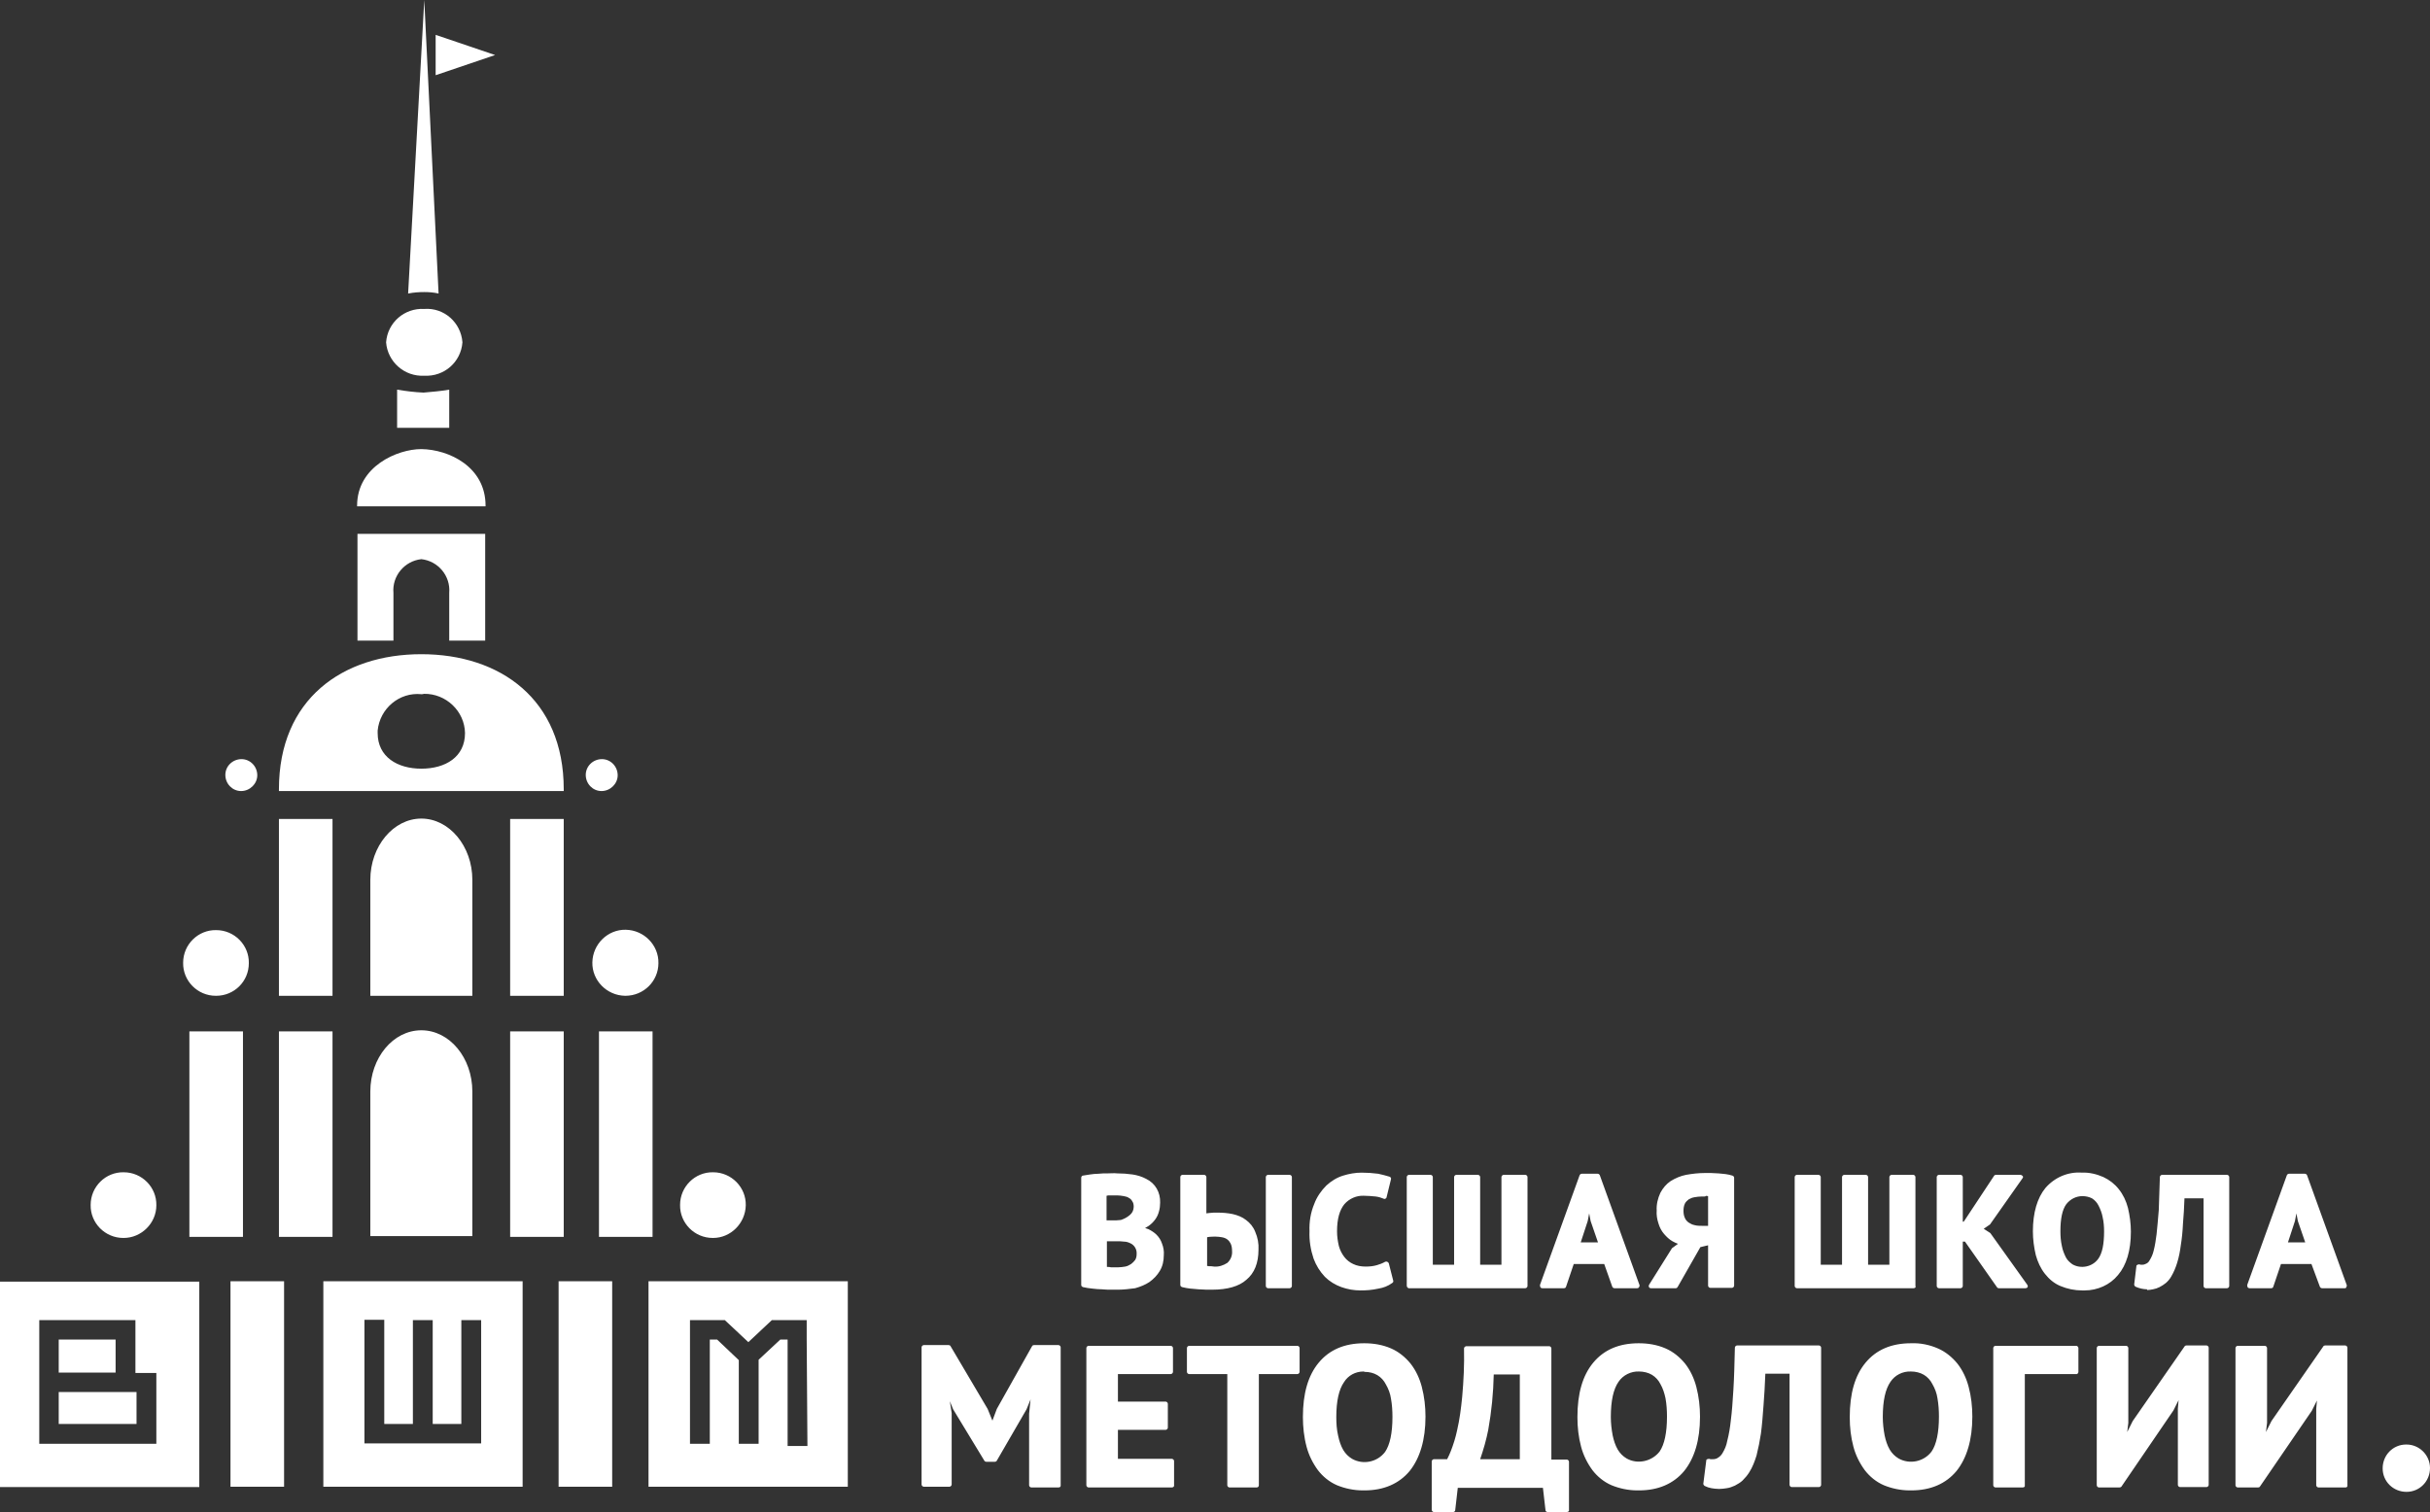
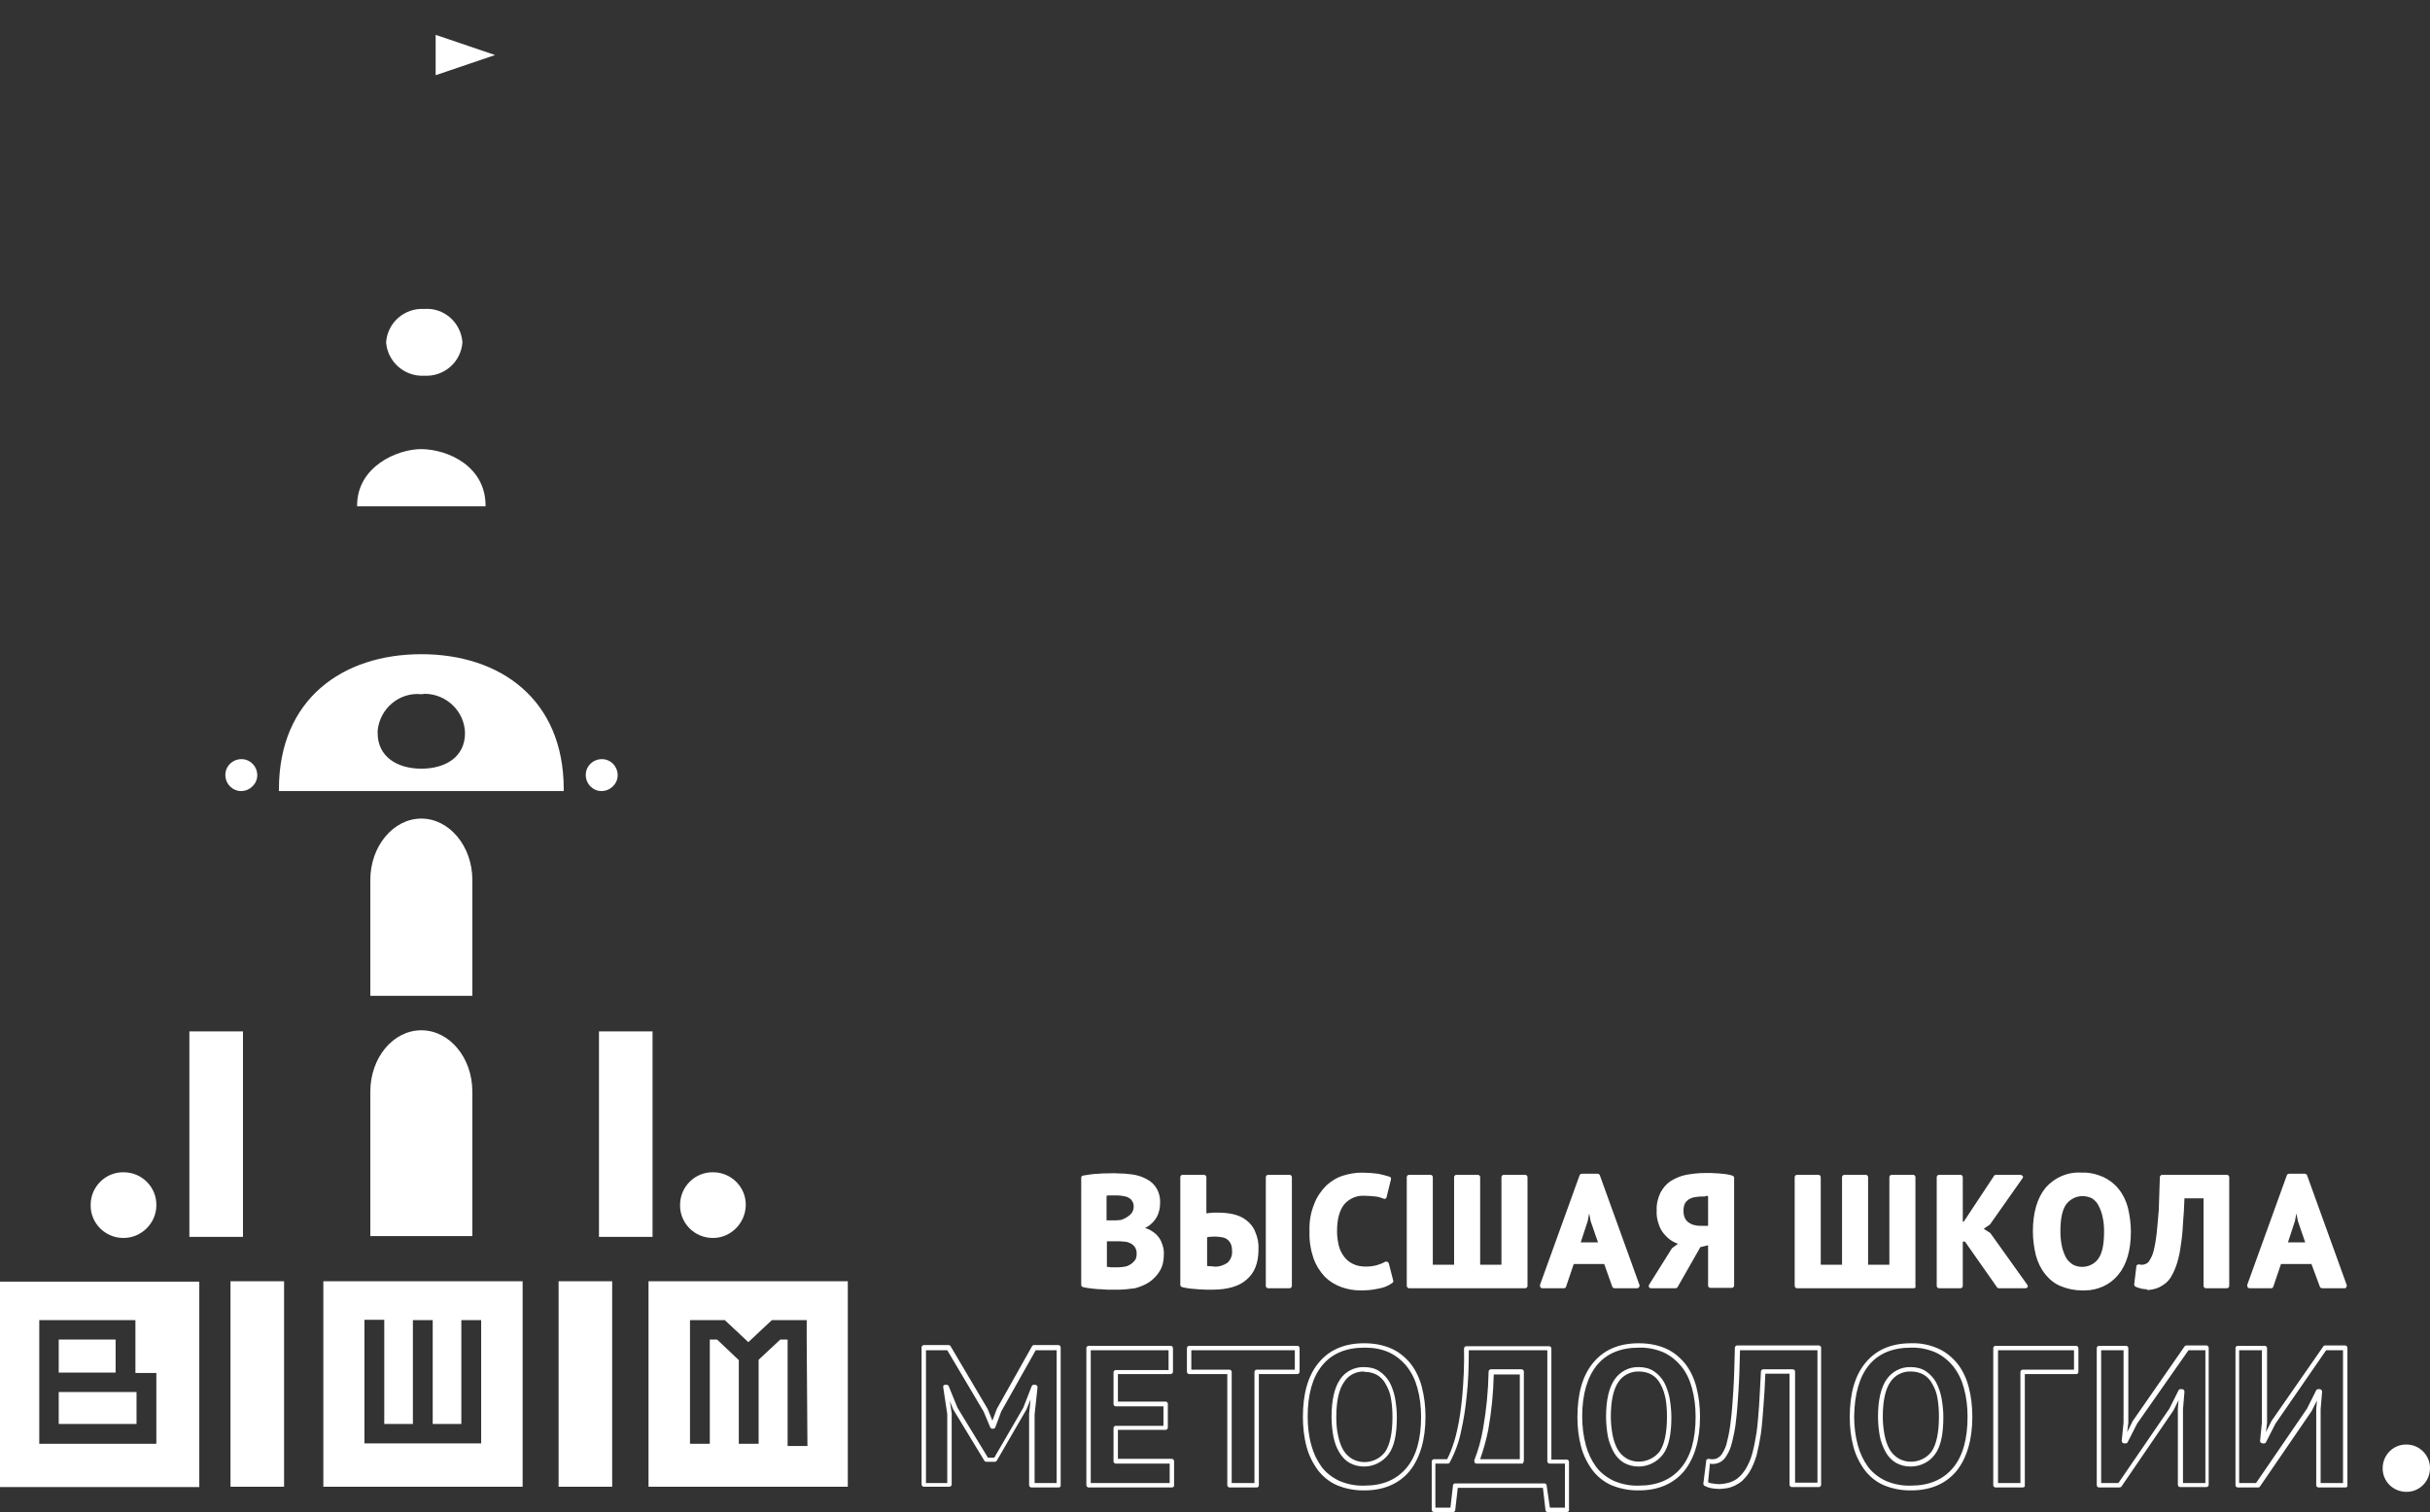
<svg xmlns="http://www.w3.org/2000/svg" id="лого" viewBox="0 0 662.1 412.1">
  <rect x="0" y="0" width="662.1" height="412.1" fill="#333333" stroke="none" />
  <style>.st0{fill:#fff}</style>
  <path id="Фигура_1" class="st0" d="M51.6 337.1h14.6v-56H51.6v56zm111.6 0h14.6v-56h-14.6v56zm40-8.6c.1-4.9-3.9-9-8.9-9-4.9-.1-9 3.9-9 8.9-.1 4.9 3.9 9 8.9 9h.1c4.8 0 8.8-4 8.9-8.9m-160.6 0c.1-4.9-3.9-9-8.9-9-4.9-.1-9 3.9-9 8.9-.1 4.9 3.9 9 8.9 9h.1c4.8 0 8.9-4 8.9-8.9m20.2 76.7h14.6v-56H62.8v56zm89.4 0h14.6v-56h-14.6v56z" />
  <path id="Эллипс_5" class="st0" d="M176.7 405.2v-56H231v56h-54.3zm43.1-40.1v-5.3h-9.5l-6.4 6-6.4-6H188v33.7h5.4v-28.4h2l5.9 5.6v22.8h5.4v-22.9l5.9-5.5h2v29h5.4l-.2-29zm-55.9-149.5c-2.4 0-4.3-2-4.3-4.4s2-4.3 4.4-4.3c2.4 0 4.3 2 4.3 4.4 0 2.3-2 4.3-4.4 4.3zm-87.9 0v-.5c0-24.6 17.4-36.8 38.8-36.8s38.8 12.2 38.8 36.8v.5H76zm38.8-26.4c-6-.6-11.3 3.9-11.9 9.9v.7c0 6.5 5.4 9.7 11.9 9.7 6.6 0 11.9-3.2 11.9-9.7-.1-6-5.2-10.8-11.2-10.7-.2.1-.4.1-.7.1zm3.9-179.7l16.2 5.5-16.2 5.5v-11zm7.3 83.8c-.4 5.4-5 9.4-10.4 9.1-5.4.3-10-3.8-10.4-9.1.4-5.4 5-9.4 10.4-9.1 5.4-.4 10 3.7 10.4 9.1zm6.3 44.5v.2h-35v-.2c0-10.7 11-15.4 17.5-15.4 7.5.1 17.5 4.8 17.5 15.4zm-66.6 77.8c-2.4 0-4.3-2-4.3-4.4s2-4.3 4.4-4.3c2.4 0 4.3 2 4.3 4.4 0 2.3-2 4.3-4.4 4.3zM0 349.3h54.3v56H0v-56zm10.7 15.8v28.4h31.9v-19.3h-5.7v-14.4H10.7v5.3zm20.8 9H16v-9h15.5v9zm5.7 14H16v-8.7h21.2v8.7zm63.7-148.3c0-9.2 6.3-16.7 13.9-16.7s13.9 7.5 13.9 16.7v31.6h-27.8v-31.6zm27.8 97.1h-27.8v-39.4c0-9.2 6.2-16.7 13.9-16.7s13.9 7.5 13.9 16.7v39.4zm13.7 68.3H88.1v-56h54.3v56zm-11.3-11.8v-33.6h-5.4v28.3h-7.8v-28.3h-5.4v28.3h-7.8v-28.4h-5.4v33.7h31.8z" />
-   <path id="Эллипс_4" class="st0" d="M67.8 262.5c.1-4.9-3.9-9-8.9-9-4.9-.1-9 3.9-9 8.9-.1 4.9 3.9 9 8.9 9h.1c4.9 0 8.9-3.9 8.9-8.9m8.2 8.9h14.6v-48.2H76v48.2zm0 65.7h14.6v-56H76v56zm46.4-162.5h9.8v-29.1H97.4v29.1h9.8v-13c-.4-4.6 3-8.7 7.6-9.2 4.6.5 8 4.6 7.6 9.2v13zm16.6 96.8h14.6v-48.2H139v48.2zm0 65.7h14.6v-56H139v56zm40.4-74.6c.1-4.9-3.9-9-8.9-9.1-4.9-.1-9 3.9-9.1 8.9-.1 4.9 3.9 9 8.9 9.1h.1c5 0 9-4 9-8.9m-57-145.9v-10.4c-2.3.4-4.7.6-7 .8-2.4-.1-4.8-.4-7.2-.8v10.4h14.2zM115.6 0l-4.4 80c1.5-.3 3-.4 4.4-.4 1.3 0 2.6.1 3.9.4l-3.9-80z" />
  <path id="Эллипс_3" class="st0" d="M662.1 400.1c0 3.6-2.8 6.5-6.4 6.5s-6.5-2.8-6.5-6.4c0-3.6 2.8-6.5 6.4-6.5h.1c3.5 0 6.4 2.9 6.4 6.4z" />
-   <path id="Эллипс_2_1_" class="st0" d="M281 385.4l.8-7.4h-.3l-2.3 6-8 13.9h-2.4l-8.5-14-2.4-5.9h-.3l1.1 7.4v19.5h-7v-37.4h6.8l10.1 17.1 1.8 4.3h.2l1.6-4.4 9.6-17h6.7v37.4H281v-19.5zm15.6-18H319v6.5h-15v8.7h13.7v6.5H304v9.1h15.3v6.5h-22.7v-37.3zm56.8 6.5h-11v30.9H335v-30.9h-11.1v-6.5h29.5v6.5zm2.3 12.2c0-6.2 1.4-11 4.2-14.4 2.8-3.4 6.7-5.1 11.9-5.1 2.4-.1 4.8.4 7.1 1.4 2 .9 3.7 2.2 5 4 1.4 1.8 2.4 3.9 3 6.1.7 2.6 1 5.3 1 8 0 6.2-1.4 11-4.2 14.4-2.8 3.4-6.7 5-11.9 5.1-2.5.1-4.9-.4-7.1-1.4-2-.9-3.7-2.2-5-4-1.4-1.8-2.4-3.9-2.9-6.1-.8-2.6-1.1-5.3-1.1-8zm7.8 0c0 1.7.1 3.5.5 5.2.3 1.4.8 2.8 1.5 4.1.6 1.1 1.5 2 2.6 2.7 3.3 1.9 7.5 1 9.8-2.1 1.4-2 2.2-5.3 2.2-9.9 0-1.7-.1-3.4-.5-5.1-.3-1.4-.7-2.8-1.4-4.1-.6-1.1-1.5-2.1-2.5-2.8-1.2-.7-2.5-1-3.8-1-2.4-.1-4.8 1.1-6.1 3.1-1.6 2.2-2.3 5.5-2.3 9.9zm63.4 25.4h-5.2l-.8-6.7h-24.3l-.8 6.7h-5.2v-13.2h4c.5-.8.9-1.7 1.2-2.6.7-1.9 1.3-3.8 1.7-5.7.7-3.1 1.2-6.2 1.5-9.3.4-4.4.6-8.8.5-13.2h22.6v30.9h4.8v13.1zm-12.2-13.2v-24.4h-8.4c-.1 5.2-.6 10.4-1.5 15.6-.5 3-1.3 6-2.5 8.8h12.4zm15.8-12.2c0-6.2 1.4-11 4.2-14.4s6.7-5.1 11.9-5.1c2.4-.1 4.8.4 7.1 1.4 2 .9 3.7 2.2 5 4 1.4 1.8 2.4 3.9 3 6.1.7 2.6 1 5.3 1 8 0 6.2-1.4 11-4.2 14.4-2.8 3.4-6.7 5-11.9 5.1-2.5.1-4.9-.4-7.1-1.4-2-.9-3.7-2.2-5-4-1.4-1.8-2.4-3.9-2.9-6.1-.8-2.6-1.1-5.3-1.1-8zm7.8 0c0 1.7.1 3.5.5 5.2.3 1.4.8 2.8 1.5 4.1.6 1.1 1.5 2 2.6 2.7 3.3 1.9 7.5 1 9.8-2.1 1.4-2 2.2-5.3 2.2-9.9 0-1.7-.1-3.4-.5-5.1-.3-1.4-.7-2.8-1.4-4.1-.6-1.1-1.5-2.1-2.5-2.8-1.2-.7-2.5-1-3.8-1-2.4-.1-4.8 1.1-6.1 3.1-1.6 2.2-2.3 5.5-2.3 9.9zm50.2-12.2h-8.1c-.1 3.4-.3 6.5-.5 9.2-.2 2.8-.4 5.3-.7 7.5-.3 2-.7 4-1.2 5.9-.4 1.6-1.1 3.1-1.9 4.4-.5.8-1 1.4-1.7 2-.6.5-1.3.9-2 1.3-.6.3-1.3.5-2 .7-.6.1-1.2.2-1.9.2s-1.4-.1-2.1-.2c-.6-.1-1.1-.3-1.6-.6l.8-6.3c.2.1.4.1.6.2.2 0 .4.1.6.1.6 0 1.2-.2 1.7-.4.6-.3 1.1-.8 1.4-1.4.7-1.1 1.1-2.2 1.4-3.4.5-1.9.8-3.8 1.1-5.8.3-2.4.6-5.2.7-8.4.2-3.3.3-7.1.4-11.4h22.3v37.4h-7.4l.1-31zm16.1 12.2c0-6.2 1.4-11 4.2-14.4s6.7-5.1 11.9-5.1c2.4-.1 4.8.4 7.1 1.4 2 .9 3.7 2.2 5 4 1.4 1.8 2.4 3.9 3 6.1.7 2.6 1 5.3 1 8 0 6.2-1.4 11-4.2 14.4-2.8 3.4-6.7 5-11.9 5.1-2.5.1-4.9-.4-7.1-1.4-2-.9-3.7-2.2-5-4-1.4-1.8-2.4-3.9-2.9-6.1-.8-2.6-1.1-5.3-1.1-8zm7.8 0c0 1.7.1 3.5.5 5.2.3 1.4.8 2.8 1.5 4.1.6 1.1 1.5 2 2.6 2.7 3.3 1.9 7.5 1 9.8-2.1 1.4-2 2.2-5.3 2.2-9.9 0-1.7-.1-3.4-.5-5.1-.3-1.4-.7-2.8-1.4-4.1-.6-1.1-1.5-2.1-2.5-2.8-1.2-.7-2.5-1-3.8-1-2.4-.1-4.8 1.1-6.1 3.1-1.6 2.2-2.3 5.5-2.3 9.9zm53.3-12.2h-14.6v30.9h-7.4v-37.4h22v6.5zm28.3 10.2l.4-4.9h-.3l-2.5 5-14.1 20.6h-5.6v-37.4h7.4v20.4l-.5 5h.3l2.6-5.2 14.1-20.2h5.5v37.4H594v-20.7zm37.7 0l.4-4.9h-.3l-2.5 5-14.1 20.6h-5.6v-37.4h7.4v20.4l-.5 5h.3l2.6-5.2 14.1-20.2h5.5v37.4h-7.4l.1-20.7z" />
  <path class="st0" d="M426.9 412.1h-5.2c-.3 0-.6-.2-.6-.5l-.7-6.1h-23.2l-.7 6.1c0 .3-.3.5-.6.5h-5.2c-.3 0-.6-.3-.6-.6v-13.2c0-.3.3-.6.6-.6h3.6c.4-.7.7-1.5 1-2.2.7-1.8 1.3-3.7 1.7-5.6.7-3 1.1-6.1 1.4-9.2.4-4.4.6-8.8.5-13.2 0-.2.1-.3.2-.4.1-.1.3-.2.4-.2h22.6c.3 0 .6.3.6.6v30.3h4.2c.3 0 .6.3.6.6v13.2c.1.2-.2.5-.6.5zm-4.6-1.2h4.1v-12h-4.2c-.3 0-.6-.3-.6-.6V368h-21.4c0 4.2-.1 8.5-.6 12.7-.3 3.1-.8 6.3-1.5 9.4-.4 2-1 3.9-1.8 5.8-.4.9-.8 1.8-1.3 2.7-.1.2-.3.3-.5.3h-3.4v12h4.1l.7-6.1c0-.3.3-.5.6-.5h24.3c.3 0 .6.2.6.5l.9 6.1zm98-4.7c-2.4 0-4.8-.5-7-1.4-2.1-.9-3.9-2.4-5.2-4.1-1.4-1.9-2.5-4.1-3.1-6.4-.7-2.6-1-5.3-1-8v-.1c0-6.4 1.4-11.3 4.3-14.8s7-5.3 12.4-5.3c2.5-.1 5 .4 7.3 1.4 2.1.9 3.9 2.4 5.3 4.1 1.5 1.9 2.5 4.1 3.1 6.4.7 2.6 1 5.4 1 8.1 0 6.3-1.5 11.3-4.3 14.8-2.9 3.5-7.1 5.3-12.3 5.3h-.5zM505.2 386s0 .1 0 0c0 2.7.3 5.3 1 7.9.6 2.2 1.5 4.1 2.8 5.9 1.2 1.6 2.9 2.9 4.8 3.8 2.1.9 4.5 1.4 6.9 1.3 4.9 0 8.7-1.6 11.4-4.8 2.7-3.2 4-7.9 4-14 0-2.6-.3-5.3-1-7.8-.6-2.2-1.5-4.1-2.9-5.9-1.3-1.6-2.9-2.9-4.8-3.8-2.1-.9-4.5-1.4-6.8-1.3-4.9 0-8.8 1.6-11.4 4.8-2.6 3.2-3.9 7.9-4 13.9zm-59.1 20.2c-2.4 0-4.8-.5-7-1.4-2.1-.9-3.9-2.4-5.2-4.1-1.4-1.9-2.5-4.1-3.1-6.4-.7-2.6-1-5.3-1-8v-.1c0-6.4 1.4-11.3 4.3-14.8s7-5.3 12.4-5.3c2.5 0 5 .4 7.3 1.4 2.1.9 3.9 2.4 5.3 4.1 1.5 1.9 2.5 4.1 3.1 6.4.7 2.7 1 5.4 1 8.1 0 6.4-1.5 11.3-4.3 14.8-2.9 3.5-7.1 5.3-12.3 5.3h-.5zm-15-20.2s0 .1 0 0c0 2.7.3 5.3 1 7.9.6 2.2 1.5 4.1 2.8 5.9 1.2 1.6 2.9 2.9 4.8 3.8 2.1.9 4.5 1.4 6.9 1.3 4.9 0 8.7-1.6 11.4-4.8 2.7-3.2 4-7.9 4-14 0-2.6-.3-5.3-1-7.8-.6-2.2-1.5-4.2-2.9-5.9-1.3-1.6-2.9-2.9-4.8-3.8-2.1-.9-4.5-1.4-6.8-1.3-4.9 0-8.8 1.6-11.4 4.8-2.6 3.2-4 7.9-4 13.9zm-59.8 20.2c-2.4 0-4.8-.5-7-1.4-2.1-.9-3.9-2.4-5.2-4.1-1.4-1.9-2.5-4.1-3.1-6.4-.7-2.6-1-5.4-1-8.1 0-6.4 1.4-11.3 4.3-14.8s7-5.3 12.4-5.3c2.5 0 5 .4 7.3 1.4 2.1.9 3.9 2.4 5.3 4.1 1.5 1.9 2.5 4.1 3.1 6.4.7 2.7 1 5.4 1 8.1 0 6.3-1.5 11.3-4.3 14.8-2.9 3.5-7.1 5.3-12.3 5.3h-.5zm.8-38.9h-.4c-4.9 0-8.8 1.6-11.4 4.8-2.7 3.2-4 8-4 14 0 2.6.3 5.3 1 7.8.6 2.2 1.5 4.1 2.8 5.9 1.2 1.6 2.9 2.9 4.8 3.8 2.1.9 4.5 1.4 6.9 1.3 4.9 0 8.7-1.6 11.4-4.8 2.7-3.2 4-7.9 4-14 0-2.6-.3-5.3-1-7.8-.6-2.2-1.5-4.1-2.9-5.9-1.3-1.6-2.9-2.9-4.8-3.8-2-.9-4.2-1.3-6.4-1.3zm96.2 38.5c-.7 0-1.4-.1-2-.2-.6-.1-1.2-.3-1.8-.6-.2-.1-.4-.4-.4-.6l.8-6.3c0-.2.1-.4.3-.4.2-.1.4-.1.5-.1.2.1.4.1.5.1h.5c.5 0 1-.1 1.4-.4.5-.3.9-.7 1.2-1.2.6-1 1.1-2.1 1.3-3.3.5-1.9.8-3.8 1-5.7.3-2.3.5-5.1.7-8.4.2-3.2.3-7.1.4-11.4 0-.3.3-.6.6-.6h22.3c.3 0 .6.3.6.6v37.4c0 .3-.3.6-.6.6h-7.4c-.3 0-.6-.3-.6-.6v-30.3H481c-.1 3.1-.3 6-.5 8.7-.2 2.8-.4 5.3-.7 7.6-.3 2-.7 4-1.2 6-.5 1.6-1.1 3.2-2 4.6-.5.8-1.1 1.5-1.8 2.2-.6.6-1.4 1-2.1 1.4-.7.3-1.4.6-2.2.7-.7.1-1.3.2-2 .2h-.2zm-2.9-1.8c.4.1.7.3 1.1.3.6.1 1.3.2 1.9.2.6 0 1.2-.1 1.8-.2.6-.1 1.3-.3 1.9-.6.7-.3 1.3-.7 1.8-1.2.6-.5 1.1-1.2 1.6-1.9.8-1.3 1.5-2.8 1.9-4.3.5-1.9.9-3.9 1.2-5.8.3-2.2.5-4.7.7-7.5.2-2.8.3-5.9.5-9.2 0-.3.3-.6.6-.6h8c.1 0 .3 0 .4.1.2.1.3.3.3.5v30.3h6.1V368h-21.1c-.1 4.1-.2 7.7-.4 10.8-.2 3.3-.4 6.1-.7 8.5-.2 2-.6 3.9-1.1 5.9-.3 1.3-.8 2.5-1.5 3.6-.4.7-1 1.3-1.7 1.7-.6.3-1.3.5-2 .5-.3 0-.5 0-.8-.1l-.5 5.1zm112.1 1.4h-5.6c-.3 0-.6-.3-.6-.6v-37.4c0-.3.3-.6.6-.6h7.4c.3 0 .6.3.6.6v20.4l-.3 2.5 1.5-3 14.1-20.3c.1-.2.3-.3.5-.3h5.5c.3 0 .6.3.6.6v37.4c0 .3-.3.6-.6.6H594c-.3 0-.6-.3-.6-.6v-20.8l.2-2.3-1.4 2.8-14.2 20.8c-.1.1-.3.2-.5.2zm-4.9-1.2h4.6l13.9-20.3 2.5-5c.1-.2.3-.3.6-.3h.3c.2 0 .3.1.5.2.1.1.2.3.2.5l-.4 4.8v20.1h6.1V368h-4.6l-14 20-2.6 5.1c-.1.2-.3.3-.6.3h-.3c-.2 0-.3-.1-.5-.2-.1-.1-.2-.3-.2-.5l.5-5V368h-6.1v36.2zm-21.5 1.2h-7.4c-.3 0-.6-.3-.6-.6v-37.4c0-.3.3-.6.6-.6h22c.3 0 .6.3.6.6v6.5c0 .3-.2.5-.4.6h-14.2v30.3c.1.4-.2.6-.6.6zm-6.7-1.2h6.1v-30.3c0-.3.3-.6.6-.6h14V368h-20.7v36.2zm-256 1.2H281c-.3 0-.6-.3-.6-.6v-19.5l.4-3.9-1.1 2.7-8.1 14c-.1.2-.3.3-.5.3h-2.4c-.2 0-.4-.1-.5-.3l-8.5-14-.9-2.2.5 3.2v19.5c0 .3-.3.6-.6.6h-7c-.3 0-.6-.3-.6-.6v-37.4c0-.3.3-.6.6-.6h6.8c.2 0 .4.1.5.3l10.1 17.1 1.3 3.2 1.2-3.2 9.6-17.1c.1-.2.3-.3.5-.3h6.7c.3 0 .6.3.6.6v37.4c.1.6-.2.8-.6.8zm-6.7-1.2h6.2V368h-5.7l-9.4 16.7-1.6 4.3c-.1.2-.3.4-.6.4h-.2c-.3 0-.5-.2-.6-.4l-1.8-4.3-9.9-16.7h-5.8v36.2h5.8v-18.8l-1.1-7.3c0-.2 0-.4.1-.5.1-.1.3-.2.5-.2h.3c.3 0 .5.2.6.4l2.4 5.9 8.3 13.6h1.7l7.9-13.6 2.3-5.9c.1-.2.3-.4.6-.4h.3c.2 0 .3.1.5.2.1.1.2.3.2.5l-.8 7.4v18.7zm357.4 1.2h-7.4c-.3 0-.6-.3-.6-.6V384l.2-2.3-1.4 2.8-14.1 20.6c-.1.2-.3.3-.5.3h-5.6c-.3 0-.6-.3-.6-.6v-37.4c0-.3.3-.6.6-.6h7.4c.3 0 .6.3.6.6v20.4l-.3 2.5 1.5-3L633 367c.1-.2.3-.3.5-.3h5.5c.3 0 .6.3.6.6v37.4c.1.5-.2.7-.5.7zm-6.8-1.2h6.1V368h-4.6L620 388l-2.6 5.1c-.1.2-.3.3-.6.3h-.3c-.2 0-.3-.1-.5-.2-.1-.1-.2-.3-.2-.5l.5-5V368h-6.2v36.2h4.6l13.9-20.3 2.5-5c.1-.2.3-.3.6-.3h.3c.2 0 .3.1.5.2.1.1.2.3.2.5l-.4 4.8v20.1zm-289.9 1.2H335c-.3 0-.6-.3-.6-.6v-30.3H324c-.3 0-.6-.3-.6-.6v-6.5c0-.3.3-.6.6-.6h29.5c.3 0 .6.3.6.6v6.5c0 .3-.3.6-.6.6H343v30.3c0 .4-.3.6-.6.6zm-6.8-1.2h6.2v-30.3c0-.3.3-.6.6-.6h10.4V368h-28.2v5.3H335c.3 0 .6.3.6.6v30.3zm-16.3 1.2h-22.7c-.3 0-.6-.3-.6-.6v-37.4c0-.3.3-.6.6-.6H319c.3 0 .6.3.6.6v6.5c0 .3-.3.6-.6.6h-14.4v7.5h13c.3 0 .6.3.6.6v6.5c0 .3-.3.6-.6.6h-13v7.9h14.7c.3 0 .6.3.6.6v6.5c.1.4-.2.7-.6.7zm-22-1.2h21.4v-5.3H304c-.3 0-.6-.3-.6-.6v-9.1c0-.3.3-.6.6-.6h13v-5.3h-13c-.3 0-.6-.3-.6-.6V374c0-.3.3-.6.6-.6h14.4V368h-21.2v36.2zm149.2-4.5c-1.4 0-2.7-.3-4-1-1.2-.7-2.1-1.7-2.8-2.9-.7-1.3-1.3-2.8-1.6-4.3-.3-1.7-.5-3.5-.5-5.3v-.1c0-4.5.8-7.9 2.3-10.1 1.5-2.2 4-3.5 6.6-3.4 1.4 0 2.9.3 4.1 1.1 1.2.8 2.1 1.8 2.8 3 .7 1.3 1.2 2.8 1.5 4.3.3 1.7.5 3.5.5 5.2 0 4.7-.7 8.1-2.3 10.2-1.6 2.1-4.1 3.3-6.6 3.3zm-7.6-13.5c0 1.7.2 3.4.5 5 .3 1.4.7 2.7 1.4 3.9.6 1 1.4 1.8 2.4 2.4 3 1.7 6.9.8 9-1.9 1.3-1.9 2-5.1 2-9.5 0-1.7-.1-3.3-.4-5-.3-1.4-.7-2.7-1.4-3.9-.5-1-1.3-1.9-2.3-2.5-1-.6-2.3-.9-3.5-.9-2.2-.1-4.4 1-5.6 2.8-1.4 2-2.1 5.2-2.1 9.6 0-.1 0 0 0 0zm81.7 13.5c-1.4 0-2.7-.3-4-1-1.2-.7-2.1-1.7-2.8-2.9-.7-1.3-1.3-2.8-1.6-4.3-.3-1.7-.5-3.5-.5-5.3v-.1c0-4.5.8-7.9 2.3-10.1 1.5-2.2 4-3.5 6.6-3.4 1.4 0 2.9.3 4.1 1.1 1.2.8 2.1 1.8 2.8 3 .7 1.3 1.2 2.8 1.5 4.3.3 1.7.5 3.4.5 5.2 0 4.7-.7 8.1-2.3 10.2-1.5 2.1-4 3.3-6.6 3.3zm-7.6-13.5c0 1.7.2 3.4.5 5 .3 1.4.7 2.7 1.4 3.9.6 1 1.4 1.8 2.4 2.4 3 1.7 6.9.9 9-1.9 1.3-1.9 2-5.1 2-9.5 0-1.7-.1-3.3-.4-5-.2-1.4-.7-2.7-1.4-3.9-.5-1-1.3-1.9-2.3-2.5-1-.6-2.3-.9-3.5-.9-2.3-.1-4.4 1-5.6 2.8-1.4 2-2.1 5.2-2.1 9.6 0-.1 0 0 0 0zm-141.3 13.5c-1.4 0-2.7-.3-4-1-1.2-.7-2.1-1.7-2.8-2.9-.8-1.3-1.3-2.8-1.6-4.3-.3-1.7-.5-3.5-.5-5.3 0-4.6.8-8 2.3-10.2 1.4-2.2 4-3.5 6.6-3.4 1.4 0 2.9.3 4.1 1.1 1.2.8 2.1 1.8 2.8 3 .7 1.3 1.2 2.8 1.5 4.3.3 1.7.5 3.5.5 5.2 0 4.7-.7 8.1-2.3 10.2-1.6 2.1-4.1 3.3-6.6 3.3zm-.2-25.9c-2.2 0-4.2 1.1-5.3 2.9-1.4 2-2.1 5.2-2.1 9.5 0 1.7.1 3.4.5 5.1.3 1.4.7 2.7 1.4 3.9.6 1 1.4 1.8 2.4 2.4 3 1.7 6.9.9 9-1.9 1.3-1.9 2-5.1 2-9.5 0-1.7-.1-3.3-.4-5-.2-1.4-.7-2.7-1.4-3.9-.5-1-1.3-1.9-2.3-2.5-1-.6-2.2-.9-3.5-.9-.1-.1-.2-.1-.3-.1zm43.2 25.1h-12.4c-.2 0-.4-.1-.5-.3-.1-.2-.1-.4-.1-.6 1.1-2.8 1.9-5.7 2.4-8.7.9-5.1 1.4-10.3 1.5-15.5 0-.3.3-.6.6-.6h8.4c.3 0 .6.3.6.6v24.4c0 .2-.1.3-.2.4.1.2-.1.3-.3.3zm-11.4-1.2h10.8v-23.1H407c-.1 5-.6 10.1-1.5 15.1-.5 2.6-1.3 5.4-2.2 8z" />
  <path id="Эллипс_1_1_" class="st0" d="M315.4 327.7c0 .7-.1 1.5-.3 2.2-.2.7-.5 1.4-.9 2-.5.6-1 1.2-1.7 1.6-.8.5-1.6.9-2.5 1v.3c.8.1 1.7.4 2.4.7.8.3 1.4.8 2 1.4.6.6 1 1.4 1.4 2.2.4 1 .5 2 .5 3 0 1.4-.3 2.8-1 4-.6 1.1-1.6 2-2.6 2.7-1.2.7-2.4 1.3-3.8 1.6-1.4.3-2.9.5-4.3.5h-1.9c-.8 0-1.6 0-2.4-.1-.9 0-1.8-.1-2.7-.2-.8-.1-1.7-.2-2.5-.4V321c.5-.1 1.2-.2 1.9-.3.7-.1 1.5-.2 2.3-.2s1.6-.1 2.5-.1h2.5c1.4 0 2.7.1 4.1.3 1.2.2 2.4.6 3.6 1.1 2.2 1.1 3.6 3.4 3.4 5.9zm-12.6 5.5h1.4c.4 0 .9-.1 1.3-.1 1-.3 2-.8 2.8-1.5.8-.7 1.2-1.6 1.2-2.7 0-.6-.1-1.3-.4-1.8-.3-.5-.7-.9-1.1-1.1-.5-.3-1-.5-1.6-.6-.6-.1-1.3-.2-1.9-.2h-2.1c-.5 0-1 .1-1.5.1v7.9h1.9zm1.9 12.8c.7 0 1.4-.1 2.1-.3.6-.2 1.2-.4 1.8-.8.5-.3.9-.8 1.2-1.3.3-.6.5-1.2.5-1.9.1-1.5-.7-2.8-2-3.4-.6-.3-1.3-.5-2-.6-.7-.1-1.5-.1-2.2-.1H301v8.1c.2.1.5.1.7.1.3 0 .6 0 1 .1h1.1c.3.1.6.1.9.1zm17.6-25.2h5.9v10.7c.3-.1.8-.1 1.5-.2s1.3-.1 2-.1c1.4 0 2.8.1 4.1.4 1.2.3 2.4.8 3.4 1.5 1 .8 1.8 1.8 2.3 2.9.6 1.5.9 3.1.9 4.6 0 3.5-1 6-3 7.8s-5.1 2.6-9.1 2.6h-1.5c-.6 0-1.3-.1-2-.1s-1.5-.1-2.3-.2c-.7-.1-1.4-.2-2.1-.4l-.1-29.5zm8.4 24.9c1.4.1 2.8-.3 4-1.1 1.1-.9 1.7-2.3 1.5-3.8 0-.8-.1-1.6-.4-2.3-.3-.6-.7-1-1.2-1.4-.5-.4-1.1-.6-1.7-.7-1.2-.2-2.4-.3-3.6-.1-.4 0-.8.1-1.2.2v8.9c.4.1.8.2 1.1.2.6.1 1 .1 1.5.1zm14.8-24.9h5.9v29.7h-5.9v-29.7zm33.1 28.5c-1.1.7-2.3 1.2-3.5 1.4-1.4.3-2.9.4-4.4.4-1.7 0-3.5-.3-5.1-.8-1.6-.5-3.1-1.5-4.3-2.7-1.3-1.4-2.3-3-2.9-4.8-.8-2.3-1.2-4.7-1.1-7.2-.1-2.5.3-5 1.2-7.3.7-1.8 1.8-3.4 3.2-4.8 1.2-1.2 2.7-2.1 4.4-2.6 1.6-.5 3.2-.8 4.8-.8 1.5 0 2.9.1 4.4.3 1 .2 2 .4 2.9.8l-1.2 4.9c-.7-.3-1.5-.6-2.3-.7-1.1-.2-2.2-.2-3.3-.2-2.2-.1-4.3.8-5.7 2.5-1.4 1.7-2.2 4.3-2.2 7.8 0 1.4.2 2.8.5 4.2.3 1.2.8 2.3 1.6 3.2.7.9 1.6 1.6 2.6 2.1 1.1.5 2.4.8 3.6.8 1.1 0 2.2-.1 3.3-.4.8-.2 1.6-.6 2.3-1l1.2 4.9zm5.4 1.2v-29.7h5.9v24.5h7.1v-24.5h5.9v24.5h7.1v-24.5h5.9v29.7H384zm53.5-6.6h-9.2l-2.3 6.6h-5.9l10.8-29.9h4.3l10.8 29.9h-6.2l-2.3-6.6zm-7.7-4.7h6.4l-2.2-6.6-.9-4.7h-.2l-.9 4.7-2.2 6.6zm42 11.3H466v-11.8l-3.1.8-6.3 11h-6.8l6.2-9.9 2.6-1.8c-.9-.2-1.8-.6-2.6-1-.8-.5-1.5-1.1-2.1-1.8-.6-.8-1.1-1.7-1.4-2.6-.4-1.1-.5-2.3-.5-3.4-.1-1.6.3-3.1.9-4.5.6-1.2 1.5-2.2 2.6-3 1.2-.8 2.6-1.3 4-1.6 1.7-.3 3.3-.5 5-.5h1.7c.7 0 1.3.1 2 .1.7.1 1.3.1 2 .2.6.1 1.2.2 1.7.3l-.1 29.5zm-8-25c-.7 0-1.5.1-2.2.2-.6.1-1.3.4-1.8.7-.5.4-.9.8-1.2 1.4-.3.7-.5 1.5-.5 2.3 0 .8.1 1.5.4 2.2.3.6.7 1.1 1.2 1.5.5.4 1.2.7 1.8.8.7.2 1.5.3 2.2.3h2.2v-9.2c-.3-.1-.6-.1-1-.1-.3-.1-.7-.1-1.1-.1zm25.8 25v-29.7h5.9v24.5h7.1v-24.5h5.9v24.5h7.1v-24.5h5.9v29.7h-31.9zm46.1-12.7h-1.5v12.7h-5.9v-29.7h5.9V334l1.4-.6 8.3-12.6h6.7l-8.8 12.5-2.3 1.6 2.4 1.7 10 14h-7.3l-8.9-12.8zm18.9-2.2c0-5 1.1-8.8 3.3-11.4 2.3-2.7 5.8-4.2 9.4-4 1.9 0 3.9.3 5.6 1.1 1.6.7 2.9 1.8 4 3.1 1.1 1.5 1.9 3.1 2.4 4.9.5 2.1.8 4.2.8 6.3 0 5-1.1 8.8-3.3 11.4-2.3 2.7-5.8 4.2-9.4 4-1.9 0-3.9-.3-5.7-1.1-1.6-.7-2.9-1.8-4-3.1-1.1-1.5-1.9-3.1-2.3-4.9-.6-2-.8-4.1-.8-6.3zm6.2 0c0 1.4.1 2.8.4 4.1.2 1.1.6 2.2 1.2 3.3.5.9 1.2 1.6 2 2.1 2.7 1.5 6 .8 7.8-1.7 1.1-1.6 1.7-4.2 1.7-7.9 0-1.4-.1-2.7-.4-4-.2-1.1-.6-2.2-1.1-3.3-.5-.9-1.2-1.6-2-2.2-2.7-1.5-6.1-.8-7.9 1.7-1.2 1.8-1.7 4.4-1.7 7.9zm40.2-9.7h-6.4c-.1 2.7-.2 5.1-.4 7.3-.1 2.2-.3 4.2-.6 6-.2 1.6-.5 3.2-1 4.7-.3 1.2-.9 2.4-1.5 3.5-.4.6-.8 1.2-1.4 1.6-.5.4-1 .8-1.6 1-.5.2-1.1.4-1.6.5-.5.1-1 .1-1.5.1-.6 0-1.1 0-1.7-.1-.5-.1-.9-.3-1.3-.5l.6-5c.2.1.3.1.5.1h.5c.5 0 .9-.1 1.4-.3.5-.3.9-.7 1.1-1.1.5-.8.9-1.8 1.1-2.7.4-1.5.7-3.1.8-4.6.2-1.9.4-4.1.6-6.7s.2-5.6.3-9.1h17.7v29.7H601v-24.4zm29.3 18h-9.2l-2.3 6.6h-5.9l10.8-29.9h4.3l10.8 29.9h-6.2l-2.3-6.6zm-7.7-4.7h6.4l-2.2-6.6-.9-4.7h-.2l-.9 4.7-2.2 6.6z" />
  <path class="st0" d="M568 351.7h-.7c-2 0-4-.4-5.9-1.2-1.7-.7-3.1-1.9-4.2-3.3-1.2-1.5-2-3.3-2.5-5.1-.5-2.1-.8-4.3-.8-6.5 0-5.1 1.2-9.1 3.4-11.8 2.5-2.9 6.2-4.5 10-4.2 1.9-.1 4 .4 5.8 1.2 1.7.8 3.1 1.9 4.2 3.3 1.2 1.5 2 3.2 2.5 5.1.5 2.1.8 4.3.8 6.5 0 5.1-1.2 9.1-3.5 11.8-2.2 2.7-5.6 4.2-9.1 4.2zm-.7-1.3c3.4.2 6.8-1.2 9-3.8 2.1-2.5 3.2-6.3 3.2-11 0-2.1-.2-4.2-.8-6.2-.4-1.7-1.2-3.3-2.3-4.7-1-1.3-2.3-2.3-3.8-3-1.7-.7-3.5-1.1-5.3-1-3.4-.2-6.8 1.2-9 3.8-2.1 2.5-3.2 6.3-3.2 11 0 2.1.2 4.2.8 6.2.4 1.7 1.2 3.3 2.2 4.7 1 1.3 2.3 2.3 3.7 2.9 1.8.8 3.7 1.2 5.5 1.1zm-196.6 1.3c-1.8 0-3.5-.3-5.2-.9-1.7-.6-3.3-1.6-4.5-2.8-1.4-1.5-2.4-3.1-3.1-5-.8-2.4-1.2-4.9-1.1-7.4-.1-2.6.3-5.1 1.3-7.5.7-1.9 1.9-3.6 3.3-5 1.3-1.2 2.9-2.2 4.6-2.7 1.6-.5 3.3-.8 5-.8 1.5 0 3 .1 4.5.3 1 .2 2.1.5 3.1.8.3.1.5.4.4.7l-1.2 4.9c0 .2-.2.3-.3.4-.2.1-.4.1-.5 0-.7-.3-1.4-.5-2.2-.6-1.1-.1-2.1-.2-3.2-.2-2-.1-4 .8-5.3 2.3-1.3 1.6-2 4-2 7.4 0 1.4.2 2.7.5 4 .3 1.1.8 2.1 1.5 3 .6.8 1.5 1.5 2.4 1.9 1 .5 2.2.7 3.4.7 1.1 0 2.1-.1 3.1-.4.7-.2 1.5-.5 2.2-.9.2-.1.4-.1.6 0 .2.1.3.2.4.4l1.2 4.7c.1.3 0 .5-.3.7-1.1.8-2.4 1.3-3.7 1.5-1.8.4-3.3.5-4.9.5zm.5-30.9h-.3c-1.6 0-3.1.3-4.6.8-1.5.5-3 1.4-4.1 2.5-1.3 1.3-2.4 2.8-3 4.5-.9 2.3-1.3 4.6-1.2 7.1-.1 2.4.3 4.7 1.1 7 .6 1.7 1.5 3.3 2.8 4.6 1.1 1.1 2.5 2 4 2.5 1.6.5 3.2.8 4.9.8 1.4 0 2.8-.1 4.2-.4 1-.2 2-.5 2.9-1.1l-.9-3.5c-.6.3-1.1.5-1.7.7-1.1.3-2.3.4-3.4.4-1.3 0-2.7-.3-3.9-.8-1.1-.5-2.1-1.3-2.9-2.3-.8-1-1.4-2.2-1.7-3.5-.4-1.4-.6-2.9-.5-4.4 0-3.6.8-6.4 2.3-8.2 1.6-1.8 3.8-2.8 6.2-2.7 1.1 0 2.2.1 3.3.2.6.1 1.2.2 1.8.4l.9-3.7c-.8-.3-1.5-.5-2.3-.6-1.2-.2-2.5-.3-3.9-.3zm-40.9 30.7h-1.6c-.6 0-1.3-.1-2.1-.1-.7-.1-1.5-.1-2.3-.2-.7-.1-1.5-.2-2.2-.4-.3-.1-.5-.3-.5-.6v-29.4c0-.2.1-.4.3-.5.1-.1.2-.1.4-.1h5.8c.3 0 .6.3.6.6v9.9c.2 0 .5-.1.8-.1.7-.1 1.4-.1 2.2-.1 1.4 0 2.8.1 4.2.4 1.3.3 2.6.8 3.6 1.6 1.1.8 2 1.9 2.5 3.2.7 1.6 1 3.3.9 4.9 0 3.6-1.1 6.4-3.3 8.2-2 1.8-5.2 2.7-9.3 2.7zm-7.4-1.8c.5.1 1.1.2 1.6.3.8.1 1.5.2 2.2.2.7.1 1.4.1 2 .1h1.5c3.8 0 6.7-.8 8.7-2.4 1.9-1.6 2.8-4 2.8-7.3.1-1.5-.2-3-.8-4.4-.5-1-1.2-2-2.1-2.7-.9-.7-2-1.2-3.2-1.4-1.3-.3-2.6-.4-4-.4-.6 0-1.3 0-1.9.1-.7.1-1.2.2-1.5.2-.2 0-.4 0-.5-.1s-.2-.3-.2-.5v-10h-4.6v28.3zm-18.2 1.8h-1.9c-.8 0-1.6 0-2.5-.1-.9 0-1.8-.1-2.7-.2-.9-.1-1.7-.2-2.5-.4-.3-.1-.5-.3-.5-.6V321c0-.3.2-.6.5-.6.5-.1 1.2-.2 1.9-.3.7-.1 1.5-.2 2.3-.2.8-.1 1.6-.1 2.5-.1.9 0 1.7-.1 2.6 0 1.4 0 2.8.1 4.2.3 1.3.2 2.6.6 3.7 1.2 2.5 1.2 3.9 3.7 3.8 6.5 0 .8-.1 1.6-.3 2.3-.2.8-.5 1.5-1 2.2-.5.7-1.1 1.3-1.8 1.8-.3.2-.7.4-1 .6l.9.3c.8.4 1.6.9 2.2 1.5.7.7 1.2 1.5 1.5 2.4.4 1 .6 2.1.5 3.2 0 1.5-.3 3-1.1 4.3-.7 1.2-1.7 2.2-2.8 3-1.2.8-2.5 1.3-3.9 1.7-1.6.2-3.1.4-4.6.4zm-8.9-1.7c.6.1 1.3.2 1.9.3.9.1 1.8.1 2.6.2.9 0 1.7.1 2.4.1h1.9c1.4 0 2.8-.2 4.2-.5 1.3-.3 2.5-.8 3.6-1.5 1-.6 1.8-1.5 2.4-2.5.6-1.1.9-2.4.9-3.6 0-1-.1-1.9-.5-2.8-.3-.7-.7-1.4-1.2-2-.5-.5-1.1-1-1.8-1.3-.7-.3-1.5-.5-2.3-.7-.3 0-.5-.3-.5-.6v-.3c0-.3.2-.5.5-.6.8-.2 1.6-.5 2.3-1 .6-.4 1.1-.9 1.5-1.5.4-.5.7-1.2.8-1.8.2-.7.3-1.4.3-2.1.1-2.2-1.1-4.3-3.1-5.3-1.1-.5-2.2-.9-3.4-1.1-1.3-.2-2.6-.3-4-.3h-2.5c-.8 0-1.7.1-2.4.1-.8.1-1.5.1-2.2.2-.5.1-.9.1-1.3.2v28.4zm289.2 1.6c-.5 0-1.1-.1-1.6-.2s-1-.3-1.5-.5c-.2-.1-.4-.4-.4-.6l.6-5c0-.2.1-.3.3-.4.2-.1.4-.1.5-.1.1 0 .3.1.4.1h.4c.4 0 .7-.1 1.1-.3.4-.2.7-.5.9-.9.5-.8.9-1.7 1.1-2.6.4-1.5.6-3 .8-4.5.2-1.9.4-4.1.6-6.6.1-2.6.2-5.6.3-9 0-.3.3-.6.6-.6h17.7c.3 0 .6.3.6.6v29.7c0 .3-.3.6-.6.6H601c-.3 0-.6-.3-.6-.6v-23.9h-5.2c-.1 2.5-.2 4.7-.4 6.8-.1 2.2-.3 4.2-.6 6-.2 1.6-.5 3.2-1 4.8-.4 1.3-.9 2.5-1.6 3.7-.4.7-.9 1.3-1.5 1.8-.5.4-1.1.8-1.7 1.1-.6.3-1.2.5-1.8.6-.5.1-1.1.2-1.6.2.1-.2 0-.2 0-.2zm-2.2-1.6c.3.1.5.2.8.2.5.1 1 .1 1.5.1s.9 0 1.4-.1c.5-.1 1-.3 1.5-.5s1-.6 1.4-.9c.5-.4.9-.9 1.2-1.5.7-1.1 1.1-2.2 1.5-3.4.4-1.5.7-3.1.9-4.6.2-1.8.4-3.8.6-5.9.1-2.2.3-4.6.4-7.3 0-.3.3-.6.6-.6h6.4c.2 0 .3.1.4.2s.2.3.2.4v23.9h4.6v-28.5h-16.5c-.1 3.2-.2 6-.3 8.5-.1 2.6-.3 4.9-.6 6.7-.2 1.6-.5 3.1-.8 4.7-.2 1-.6 2-1.2 2.9-.3.6-.8 1-1.4 1.4-.5.3-1.1.4-1.6.4h-.5l-.5 3.9zm-126.2 1.3h-6.8c-.2 0-.4-.1-.5-.3-.1-.2-.1-.4 0-.6l6.2-9.9c0-.1.1-.1.2-.2l1.5-1.1c-.5-.2-1-.4-1.5-.7-.9-.5-1.6-1.2-2.3-2-.7-.8-1.2-1.8-1.5-2.8-.4-1.2-.6-2.4-.5-3.6-.1-1.6.3-3.3 1-4.8.7-1.3 1.6-2.4 2.8-3.2 1.3-.8 2.7-1.4 4.2-1.7 1.7-.3 3.4-.5 5.1-.5h1.7c.6 0 1.3.1 2 .1.7.1 1.4.1 2 .2.6.1 1.2.2 1.8.4.3.1.5.3.5.6v29.4c0 .3-.3.6-.6.6H466c-.3 0-.6-.3-.6-.6v-11l-2.1.5-6.1 10.7c-.2.4-.4.5-.6.5zm-5.7-1.2h5.3l6.1-10.6c.1-.1.2-.3.4-.3l3.1-.8c.2 0 .4 0 .5.1.2.1.2.3.2.5v11.1h4.6v-28.3c-.4-.1-.8-.2-1.2-.2-.6-.1-1.3-.2-1.9-.2-.7-.1-1.3-.1-1.9-.1h-1.8c-1.6 0-3.2.2-4.8.5-1.4.3-2.6.8-3.8 1.5-1 .7-1.8 1.6-2.4 2.7-.6 1.3-.9 2.8-.9 4.2 0 1.1.1 2.2.5 3.2.3.9.7 1.7 1.3 2.4.5.7 1.2 1.2 1.9 1.7.8.4 1.6.8 2.4 1 .2.1.4.2.5.5 0 .2-.1.5-.3.6l-2.5 1.8-5.3 8.7zm-66.9 1.2h-.2c-.3-.1-.5-.4-.5-.7v-29.6c0-.3.3-.6.6-.6h5.9c.3 0 .6.3.6.6v23.9h5.8v-23.9c0-.3.3-.6.6-.6h5.9c.3 0 .6.3.6.6v23.9h5.8v-23.9c0-.3.3-.6.6-.6h5.9c.3 0 .6.3.6.6v29.7c0 .3-.3.6-.6.6H384zm.6-1.2h30.6v-28.5h-4.6v23.9c0 .3-.3.6-.6.6h-7.1c-.3 0-.6-.3-.6-.6v-23.9h-4.6v23.9c0 .3-.3.6-.6.6H390c-.3 0-.6-.3-.6-.6v-23.9h-4.6v28.5zm254.3 1.2h-6.2c-.3 0-.5-.2-.6-.4l-2.3-6.2h-8.3l-2.1 6.2c-.1.3-.3.4-.6.4h-5.9c-.2 0-.4-.1-.5-.3-.1-.2-.1-.4-.1-.6l10.8-29.9c.1-.2.3-.4.6-.4h4.3c.3 0 .5.2.6.4l10.8 29.9c.1.2 0 .4-.1.6 0 .2-.2.3-.4.3zm-5.8-1.2h4.9l-10.4-28.7h-3.5l-10.4 28.7h4.5l2.1-6.2c.1-.3.3-.4.6-.4h9.2c.3 0 .5.2.6.4l2.4 6.2zm-81.2 1.2h-7.3c-.2 0-.4-.1-.5-.3l-8.7-12.4h-.6v12.1c0 .3-.3.6-.6.6h-5.9c-.3 0-.6-.3-.6-.6v-29.7c0-.3.3-.6.6-.6h5.9c.3 0 .6.3.6.6V333l.3-.1 8.2-12.4c.1-.2.3-.3.5-.3h6.7c.2 0 .4.1.6.3s.1.5 0 .6l-8.8 12.5c0 .1-.1.1-.2.2l-1.6 1.1 1.7 1.1c.1 0 .1.1.2.2l10 14c.1.2.2.4 0 .7-.1.1-.3.2-.5.2zm-7-1.2h5.7l-9.2-12.9-2.3-1.6c-.2-.1-.3-.3-.3-.5s.1-.4.3-.5l2.2-1.5 8-11.4h-5.2l-8.1 12.3c-.1.1-.2.2-.3.2l-1.4.6c-.2.1-.4.1-.6-.1-.2-.1-.3-.3-.3-.5v-12.5h-4.6V350h4.6v-12.1c0-.3.3-.6.6-.6h1.5c.2 0 .4.1.5.3l8.9 12.3zm-98.8 1.2h-6.2c-.3 0-.5-.2-.6-.4l-2.2-6.2h-8.3l-2.1 6.2c-.1.3-.3.4-.6.4h-5.9c-.2 0-.4-.1-.5-.3-.1-.2-.1-.4-.1-.6l10.8-29.9c.1-.2.3-.4.6-.4h4.3c.3 0 .5.2.6.4l10.8 29.9c.1.2 0 .4-.1.6-.1.2-.3.3-.5.3zm-5.7-1.2h4.9l-10.4-28.7h-3.4L421 349.9h4.5l2.1-6.2c.1-.3.3-.4.6-.4h9.2c.3 0 .5.2.6.4l2.4 6.2zm81 1.2h-31.8c-.3 0-.6-.3-.6-.6v-29.7c0-.3.3-.6.6-.6h5.9c.3 0 .6.3.6.6v23.9h5.8v-23.9c0-.3.3-.6.6-.6h5.9c.3 0 .6.3.6.6v23.9h5.8v-23.9c0-.3.3-.6.6-.6h5.9c.3 0 .6.3.6.6v29.7c.2.3-.1.6-.5.6zm-31.2-29.7v28.5h30.6v-28.5h-4.6v23.9c0 .3-.3.6-.6.6h-7.1c-.3 0-.6-.3-.6-.6v-23.9h-4.6v23.9c0 .3-.3.6-.6.6h-7.1c-.3 0-.6-.3-.6-.6v-23.9h-4.8zm-138.8 29.7h-5.9c-.3 0-.6-.3-.6-.6v-29.7c0-.3.3-.6.6-.6h5.9c.3 0 .6.3.6.6v29.7c0 .3-.3.6-.6.6zm-5.3-1.2h4.6v-28.5h-4.6v28.5zm-41.4-3.3h-2.1c-.4 0-.7 0-1-.1-.3 0-.5-.1-.8-.2-.3-.1-.4-.3-.4-.6v-8.1c0-.3.3-.6.6-.6h3.1c.8 0 1.5 0 2.3.1.8.1 1.5.3 2.2.6 1.6.7 2.5 2.3 2.4 4 0 .7-.2 1.5-.6 2.1-.4.6-.9 1.1-1.4 1.5-.6.4-1.3.7-2 .9-.8.4-1.5.4-2.3.4zm0-1.2c.6 0 1.3-.1 1.9-.2.6-.1 1.1-.4 1.6-.7.4-.3.8-.7 1.1-1.1.3-.5.4-1 .4-1.6.1-1.3-.6-2.4-1.6-2.9-.6-.3-1.2-.5-1.8-.5-.7-.1-1.4-.1-2.2-.1h-2.5v7h.1c.3 0 .7 0 1 .1h2zm262.6 1.1c-1.1 0-2.2-.3-3.2-.8-1-.6-1.7-1.4-2.3-2.4-.6-1.1-1-2.2-1.3-3.4-.3-1.4-.4-2.8-.4-4.3 0-3.7.6-6.4 1.8-8.1 2-2.8 5.8-3.6 8.7-1.9 1 .6 1.7 1.5 2.3 2.4.6 1.1 1 2.2 1.2 3.5.3 1.4.4 2.8.4 4.1 0 3.8-.6 6.5-1.8 8.2-1.3 1.8-3.3 2.7-5.4 2.7zm.1-20.5c-1.7 0-3.3.8-4.4 2.2-1.1 1.5-1.6 4-1.6 7.4 0 1.3.1 2.7.4 4 .2 1.1.6 2.1 1.1 3.1.4.8 1.1 1.4 1.8 1.9 2.3 1.3 5.4.7 7-1.5 1.1-1.5 1.6-4 1.6-7.5 0-1.3-.1-2.6-.4-3.9-.2-1.1-.6-2.1-1.1-3.1-.4-.8-1-1.5-1.8-2-.8-.4-1.7-.6-2.6-.6zM331 346.4h-.3c-.5 0-1 0-1.4-.1-.4 0-.8-.1-1.2-.2-.3-.1-.5-.3-.5-.6v-8.9c0-.3.2-.5.4-.6.4-.1.8-.2 1.3-.3 1.2-.2 2.5-.1 3.7.1.7.1 1.4.4 2 .8.6.4 1.1 1 1.4 1.7.4.8.5 1.7.5 2.6.2 1.5-.5 3.2-1.7 4.2-1.3.8-2.8 1.3-4.2 1.3zm-2.2-1.4c.2 0 .4.1.6.1.4 0 .9 0 1.4.1 1.3.1 2.5-.3 3.6-1 .9-.8 1.4-2 1.3-3.2 0-.8-.1-1.5-.4-2.1-.2-.4-.5-.8-.9-1.1-.4-.3-.9-.5-1.5-.6-1.1-.2-2.2-.2-3.4-.1-.2 0-.4.1-.6.1v7.8zm300.2-5.1h-6.4c-.2 0-.4-.1-.5-.3-.1-.2-.2-.4-.1-.6l2.2-6.6.9-4.6c.1-.3.3-.5.6-.5h.2c.3 0 .6.2.6.5l.9 4.7 2.2 6.5c.1.2 0 .4-.1.6-.1.2-.3.3-.5.3zm-5.6-1.3h4.7l-2-5.8-.4-2.1-.4 2.1-1.9 5.8zm-187.2 1.3h-6.4c-.2 0-.4-.1-.5-.3-.1-.2-.2-.4-.1-.6l2.2-6.6.9-4.6c.1-.3.3-.5.6-.5h.2c.3 0 .6.2.6.5l.9 4.7 2.2 6.5c.1.2 0 .4-.1.6-.1.2-.3.3-.5.3zm-5.5-1.3h4.7l-2-5.8-.4-2.1-.4 2.1-1.9 5.8zm33-3c-.8 0-1.5-.1-2.3-.3-.7-.2-1.4-.5-2-.9-.6-.5-1.1-1-1.4-1.7-.3-.8-.5-1.7-.5-2.5s.1-1.7.5-2.5c.3-.7.8-1.3 1.4-1.7.6-.4 1.3-.7 2-.8.8-.2 1.5-.2 2.3-.2.4 0 .9 0 1.3.1.3 0 .7.1 1 .2.3.1.5.3.5.6v9.2c0 .3-.3.6-.6.6l-2.2-.1zm0-9.5c-.7 0-1.4.1-2 .2-.6.1-1.1.3-1.6.6-.4.3-.8.7-1 1.1-.3.6-.4 1.3-.4 2s.1 1.4.4 2c.2.5.6.9 1 1.2.5.3 1 .6 1.6.7.7.2 1.4.2 2.1.2h1.6V326c-.1 0-.3 0-.4-.1-.5.3-.8.2-1.3.2.1 0 0 0 0 0zm-160.9 7.8c-.1 0-.1 0 0 0h-1.9c-.3 0-.6-.3-.6-.6v-7.9c0-.3.2-.6.5-.6.5-.1 1-.1 1.5-.1h2.1c.7 0 1.3.1 2 .2.6.1 1.2.3 1.8.7.6.3 1 .8 1.4 1.4.4.7.5 1.4.5 2.2 0 1.2-.5 2.3-1.4 3.1-.9.8-1.9 1.3-3 1.6-.5.1-1 .1-1.5.2-.6-.3-1-.2-1.4-.2zm-1.3-1.3h2.7c.4 0 .8-.1 1.2-.1.9-.3 1.7-.7 2.5-1.4.6-.5 1-1.3 1-2.2 0-.6-.1-1.1-.4-1.5-.2-.4-.5-.7-.9-.9-.4-.3-.9-.4-1.4-.5-.6-.1-1.2-.2-1.8-.2h-2c-.3 0-.6 0-.9.1v6.7z" />
</svg>